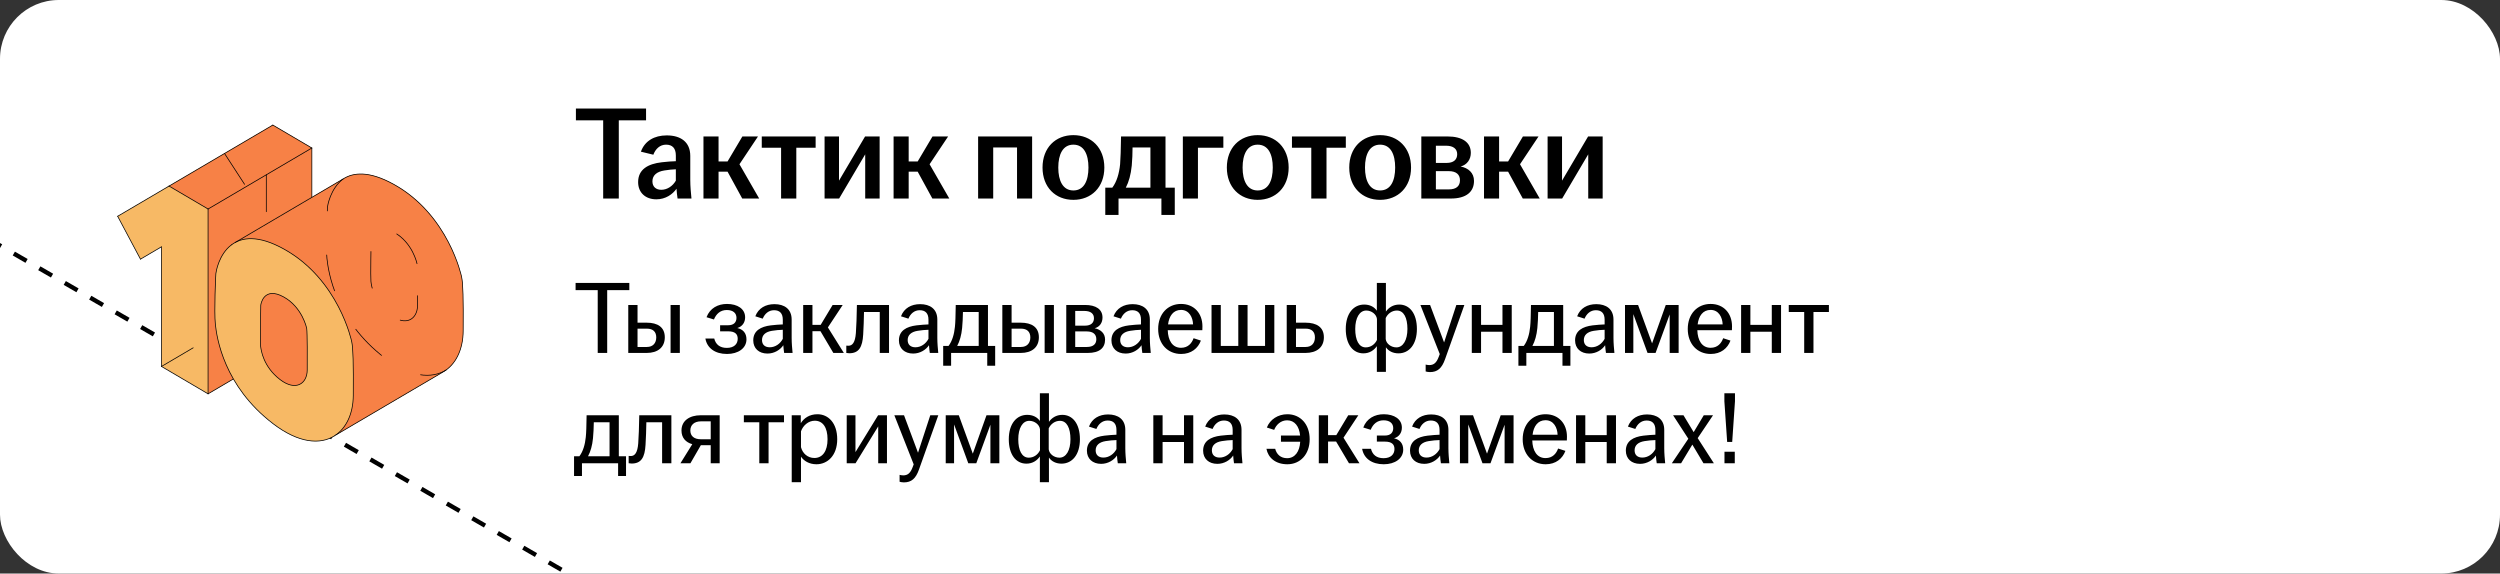
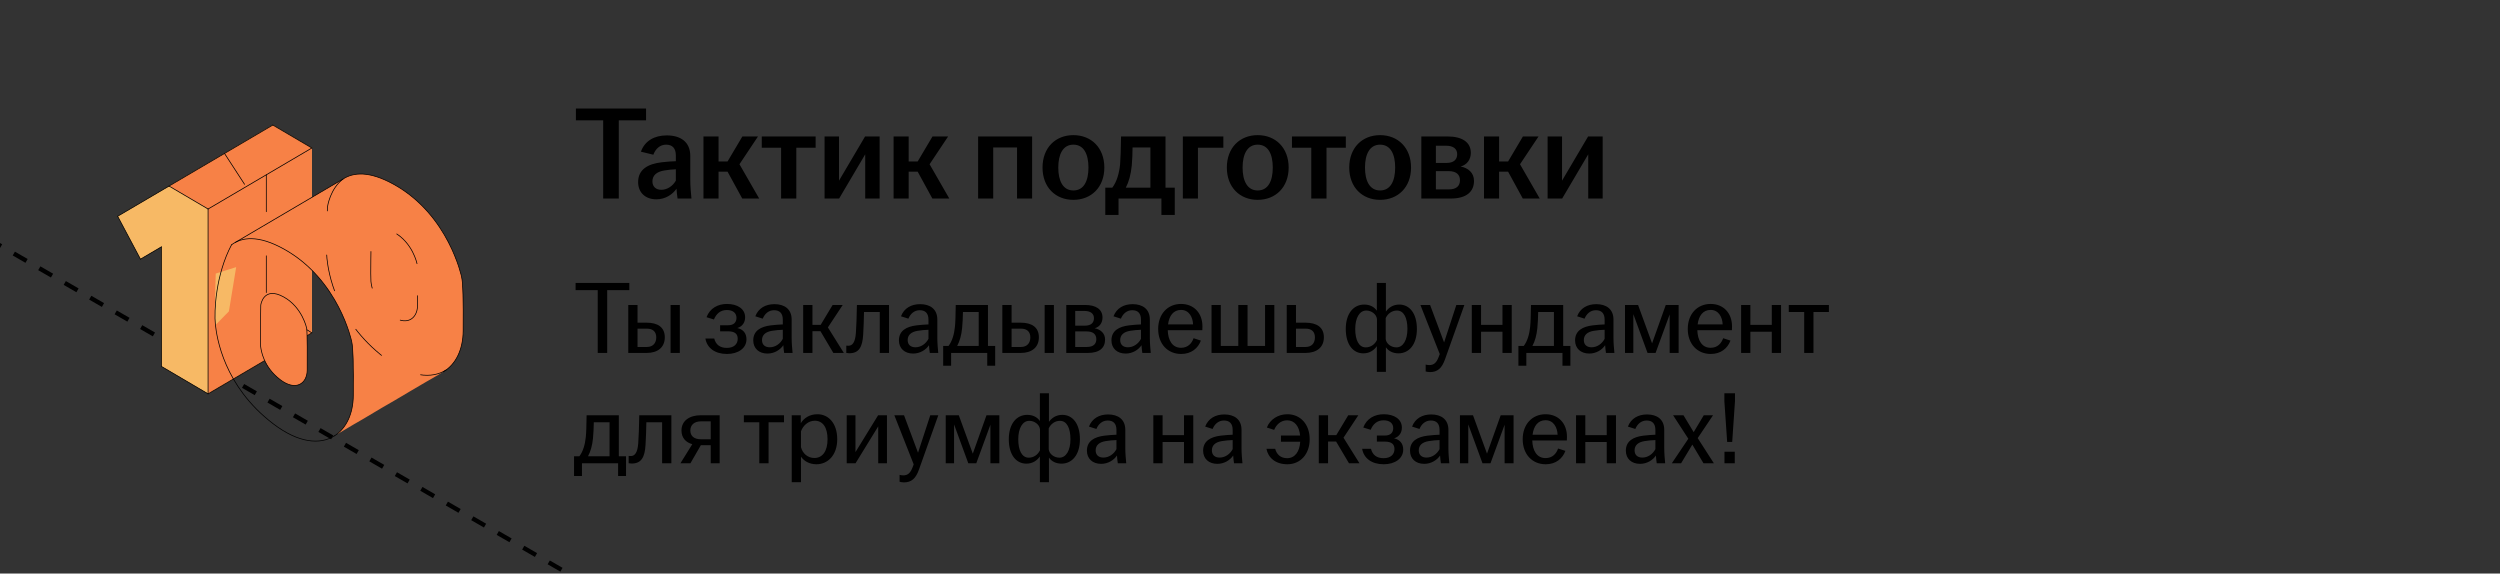
<svg xmlns="http://www.w3.org/2000/svg" width="340" height="78" viewBox="0 0 340 78" fill="none">
  <rect x="0" y="0" width="340" height="78" fill="#333333" stroke="none" />
  <g clip-path="url(#clip0_6485_11630)">
-     <rect width="340" height="78" rx="8" fill="white" />
    <path d="M-63.938 -3.516L167.001 129.817" stroke="black" stroke-width="0.6" stroke-linejoin="round" stroke-dasharray="2 2" />
    <path d="M21.941 33.566L21.959 49.83L28.292 53.555L42.412 45.266L42.403 20.131L37.099 17.008L23.006 25.29L16 29.41L19.102 35.239L21.941 33.566Z" fill="#F7B965" />
    <path d="M28.295 28.424L28.296 53.557L42.401 45.264L42.412 20.131L37.097 17L23.002 25.304L28.295 28.424Z" fill="#F78146" />
    <path d="M28.298 53.564L21.963 49.84" stroke="black" stroke-width="0.1" stroke-miterlimit="10" stroke-linecap="round" stroke-linejoin="round" />
    <path d="M28.297 28.426V53.562" stroke="black" stroke-width="0.1" stroke-miterlimit="10" stroke-linecap="round" stroke-linejoin="round" />
    <path d="M21.953 33.57V49.836" stroke="black" stroke-width="0.1" stroke-miterlimit="10" stroke-linecap="round" stroke-linejoin="round" />
    <path d="M21.952 33.57L19.102 35.246" stroke="black" stroke-width="0.1" stroke-miterlimit="10" stroke-linecap="round" stroke-linejoin="round" />
    <path d="M16 29.41L19.102 35.242" stroke="black" stroke-width="0.1" stroke-miterlimit="10" stroke-linecap="round" stroke-linejoin="round" />
    <path d="M16 29.412L22.987 25.305" stroke="black" stroke-width="0.1" stroke-miterlimit="10" stroke-linecap="round" stroke-linejoin="round" />
    <path d="M22.988 25.305L28.296 28.425" stroke="black" stroke-width="0.1" stroke-miterlimit="10" stroke-linecap="round" stroke-linejoin="round" />
    <path d="M28.297 28.426L42.411 20.129" stroke="black" stroke-width="0.1" stroke-miterlimit="10" stroke-linecap="round" stroke-linejoin="round" />
-     <path d="M42.412 20.129V45.266" stroke="black" stroke-width="0.1" stroke-miterlimit="10" stroke-linecap="round" stroke-linejoin="round" />
    <path d="M42.412 20.129L37.102 17.008" stroke="black" stroke-width="0.1" stroke-miterlimit="10" stroke-linecap="round" stroke-linejoin="round" />
    <path d="M37.103 17.008L22.988 25.305" stroke="black" stroke-width="0.1" stroke-miterlimit="10" stroke-linecap="round" stroke-linejoin="round" />
    <path d="M28.297 53.562L42.411 45.266" stroke="black" stroke-width="0.1" stroke-miterlimit="10" stroke-linecap="round" stroke-linejoin="round" />
    <path d="M36.217 23.789V38.839V41.458" stroke="black" stroke-width="0.1" stroke-miterlimit="10" stroke-linecap="round" stroke-linejoin="round" stroke-dasharray="5 6" />
    <path d="M30.535 20.871L33.47 25.389" stroke="black" stroke-width="0.1" stroke-miterlimit="10" stroke-linecap="round" stroke-linejoin="round" stroke-dasharray="5 6" />
    <path d="M42.413 45.268L36.217 41.457" stroke="black" stroke-width="0.1" stroke-miterlimit="10" stroke-linecap="round" stroke-linejoin="round" stroke-dasharray="5 6" />
-     <path d="M21.963 49.836L36.217 41.457" stroke="black" stroke-width="0.1" stroke-miterlimit="10" stroke-linecap="round" stroke-linejoin="round" stroke-dasharray="5 6" />
    <path d="M29.342 37.203L29.297 38.663L29.219 41.89L29.217 42.811L29.263 43.907L29.294 44.217L31.131 42.343L32.119 36.328L29.342 37.203Z" fill="#F7B965" />
-     <path d="M29.293 44.114L29.31 44.396L29.362 44.719L29.426 45.128L29.569 45.932L29.68 46.403L29.877 47.14L30.059 47.716L30.309 48.48L30.444 48.84L30.599 49.202C30.599 49.202 30.734 49.524 30.741 49.542C30.747 49.559 30.918 49.941 30.918 49.941L31.152 50.43L31.392 50.92L31.686 51.45L31.953 51.899L32.224 52.358L32.531 52.818L32.779 53.156L33.025 53.505L33.32 53.89L33.766 54.419L34.252 54.976L34.895 55.654L35.531 56.275L36.286 56.941L37.601 57.971L38.689 58.679L39.557 59.15L40.146 59.405L40.445 59.522L41.052 59.728L41.325 59.797L42.218 59.963L42.697 59.994L43.086 59.998L43.726 59.938L44.084 59.858L44.428 59.781L44.825 59.627L45.211 59.444L45.603 59.209L45.86 59.037L46.091 58.912L47.566 58.051L49.623 56.834L51.325 55.84L52.551 55.113L53.834 54.37L55.226 53.547L58.516 51.621L60.422 50.501L60.704 50.305L61.008 50.04L61.339 49.745L61.673 49.337L61.966 48.907L62.252 48.394L62.472 47.897L62.59 47.544L62.734 47.062L62.852 46.562L62.896 46.23L62.959 45.656L62.988 45.16L62.994 43.848L62.999 43.1L62.996 41.461L62.961 39.585L62.906 38.683L62.86 38.228L62.808 37.831L62.757 37.593L62.672 37.253L62.474 36.559L62.214 35.776L61.87 34.865L61.407 33.813L61.179 33.304L60.732 32.467L60.339 31.77L59.936 31.155L59.606 30.651L59.141 30.001L58.784 29.547L58.341 29.011L57.714 28.302L57.198 27.783L56.751 27.369L56.361 27.02L55.923 26.652L55.594 26.413L55.383 26.242L54.859 25.878L54.334 25.533L53.801 25.212L53.449 25.001L53.064 24.816L52.772 24.657L52.344 24.452L51.894 24.273L51.451 24.115L51.02 23.97L50.733 23.892L50.383 23.809L50.071 23.755L49.474 23.688L49.179 23.667L48.709 23.664L48.032 23.759L47.61 23.874L47.162 24.073L46.639 24.336L46.162 24.621L43.886 25.982L41.852 27.165L39.44 28.601L37.876 29.505L35.812 30.742L34.277 31.616L32.886 32.429L32.034 32.954L31.745 33.122L31.521 33.265L31.165 33.574L30.891 33.839L30.701 34.06L30.445 34.389L30.252 34.699L29.96 35.263L29.721 35.807L29.584 36.197L29.444 36.719L29.359 37.196C29.359 37.196 29.389 37.279 29.407 37.303C29.424 37.327 29.744 37.308 29.744 37.308" fill="#F7B965" />
    <path d="M32.252 32.848L32.46 32.752L32.826 32.637L33.211 32.547L33.552 32.488L33.821 32.47L34.345 32.469L34.75 32.493L35.076 32.553L35.331 32.574L35.582 32.651L35.974 32.744L36.397 32.864L36.757 32.993L37.085 33.126L37.612 33.364L38.219 33.652L38.666 33.906L39.343 34.306L40.012 34.742L40.484 35.082L40.82 35.336L41.268 35.68L41.679 36.034L42.113 36.466L42.452 36.778L42.705 37.043L43.094 37.469L43.521 37.937L43.861 38.376L44.277 38.905L44.663 39.436L45.058 40.047L45.646 41.007L46.249 42.15L46.424 42.523L46.648 43.005L46.894 43.567L47.106 44.127L47.259 44.556L47.397 44.959L47.539 45.377L47.658 45.771L47.809 46.364L47.881 46.736L47.913 46.932L47.968 47.587L48.015 48.318L48.041 49.183L48.033 50.071L48.066 51.225L48.041 52.245L48.054 53.2L48.044 54.197L48.014 54.529L47.996 54.78L47.948 55.126L47.869 55.524L47.778 55.92L47.717 56.132L47.535 56.67L47.318 57.178L47.069 57.631L46.911 57.859L46.677 58.194L46.342 58.576L46.076 58.824L45.815 59.045L46.065 58.926L46.857 58.461L48.141 57.699L49.299 57.031L51.999 55.425L53.633 54.479L55.913 53.13L57.926 51.947L59.596 50.986L60.257 50.579L60.55 50.396L60.785 50.219L61.05 50.001L61.217 49.836L61.391 49.673L61.527 49.51L61.631 49.387L61.785 49.175L61.9 49.012L62.036 48.804L62.192 48.528L62.321 48.232L62.382 48.117L62.55 47.667L62.667 47.343L62.726 47.116L62.772 46.916L62.811 46.75L62.896 46.267L62.953 45.825L62.968 45.57L62.991 45.39L62.983 45.004L62.992 44.432L62.996 43.93L62.995 41.852L62.941 39.364L62.904 38.605L62.877 38.289L62.83 37.972L62.766 37.589L62.645 37.139L62.523 36.716L62.331 36.079L62.158 35.601L62.003 35.225L61.635 34.283L61.377 33.723L61.069 33.115L60.744 32.513L60.474 31.999L60.151 31.463L59.915 31.1L59.657 30.722L59.437 30.398L59.216 30.087L58.957 29.751L58.658 29.378L58.393 29.044L58.127 28.753L57.882 28.494L57.682 28.263L57.471 28.042L57.185 27.769L56.923 27.511L56.663 27.283L56.4 27.057L56.09 26.788L55.684 26.464L55.289 26.176L54.876 25.881L54.511 25.625L54.249 25.477L53.921 25.274L53.488 25.041L53.072 24.819L52.84 24.684L52.285 24.433L51.833 24.247L51.335 24.069L50.857 23.931L50.605 23.849L50.186 23.772L49.752 23.701L49.379 23.664L49.048 23.664L48.595 23.683L48.151 23.741L47.831 23.813L47.568 23.887L47.249 24.011L46.994 24.137L46.072 24.68L38.5 29.134L35.892 30.679L34.302 31.603L33.16 32.276L32.707 32.535L32.373 32.742L32.252 32.848Z" fill="#F78146" />
    <path d="M41.709 44.705L41.73 45.102L41.75 45.337L41.779 47.302L41.783 50.402L41.765 50.697L41.686 51.063L41.573 51.385L41.405 51.718L41.254 51.885L41.117 52.027L40.91 52.182L40.66 52.308L40.409 52.379L40.231 52.409L39.908 52.414L39.693 52.383L39.438 52.336L39.215 52.274L38.899 52.123L38.642 51.991L38.355 51.827L38.044 51.586L37.827 51.395L37.428 51.052L37.145 50.755L36.938 50.518L36.626 50.141L36.323 49.665L36.142 49.313L35.999 49.045L35.893 48.821L35.788 48.546L35.717 48.281L35.631 47.975L35.579 47.766L35.483 47.406L35.46 47.164L35.435 46.862L35.432 46.639L35.463 41.522L35.499 41.328L35.553 41.16L35.621 40.975L35.679 40.796L35.877 40.506L35.991 40.383L36.051 40.298L36.169 40.211L36.366 40.08L36.656 39.958L37.067 39.926L37.267 39.914L37.522 39.963L37.709 40.021L38.02 40.108L38.373 40.273L38.693 40.434L39.064 40.701L39.326 40.867L39.471 40.984L39.712 41.194L40.148 41.663L40.384 41.916L40.582 42.213L40.836 42.547L41.092 43.009L41.311 43.492L41.489 43.922L41.617 44.313L41.692 44.59L41.709 44.705Z" fill="#F78146" />
    <path d="M45.497 59.271C47.097 58.255 48.028 56.253 48.045 53.814C48.075 49.448 48.029 47.332 47.83 46.456C47.83 46.456 46.098 38.011 38.593 33.86C35.079 31.917 32.864 32.265 31.488 33.295" stroke="black" stroke-width="0.1" stroke-miterlimit="10" stroke-linecap="round" stroke-linejoin="round" />
-     <path d="M31.489 33.293C29.764 34.584 29.387 36.948 29.356 37.213C29.342 37.334 29.098 42.33 29.291 44.121C29.484 45.913 30.429 52.498 37.148 57.63C40.625 60.285 43.555 60.504 45.498 59.269" stroke="black" stroke-width="0.1" stroke-miterlimit="10" stroke-linecap="round" stroke-linejoin="round" />
+     <path d="M31.489 33.293C29.342 37.334 29.098 42.33 29.291 44.121C29.484 45.913 30.429 52.498 37.148 57.63C40.625 60.285 43.555 60.504 45.498 59.269" stroke="black" stroke-width="0.1" stroke-miterlimit="10" stroke-linecap="round" stroke-linejoin="round" />
    <path d="M46.664 24.34C44.94 25.631 44.531 27.993 44.531 28.26C44.531 28.739 44.273 33.377 44.466 35.168C44.66 36.96 45.605 43.544 52.324 48.677C55.8 51.332 58.73 51.551 60.673 50.316" stroke="black" stroke-width="0.1" stroke-miterlimit="10" stroke-linecap="round" stroke-linejoin="round" stroke-dasharray="5 6" />
    <path d="M41.709 44.647C41.709 44.647 41.123 41.792 38.586 40.389C35.91 38.908 35.469 41.318 35.463 41.523C35.458 41.732 35.376 46.456 35.441 47.062C35.507 47.667 35.826 49.894 38.098 51.629C40.24 53.265 41.769 52.164 41.782 50.338C41.792 48.862 41.805 45.325 41.709 44.647Z" stroke="black" stroke-width="0.1" stroke-miterlimit="10" stroke-linejoin="round" />
    <path d="M56.714 35.852C56.714 35.852 56.128 32.998 53.591 31.594C50.914 30.114 50.468 32.566 50.468 32.728C50.468 32.89 50.381 37.662 50.446 38.267C50.511 38.873 50.831 41.099 53.102 42.834C55.245 44.471 56.774 43.37 56.787 41.544C56.797 40.067 56.781 36.148 56.714 35.852Z" stroke="black" stroke-width="0.1" stroke-miterlimit="10" stroke-linecap="round" stroke-linejoin="round" stroke-dasharray="5 6" />
    <path d="M60.265 50.583C61.975 49.605 62.975 47.546 62.992 45.017C63.023 40.651 62.976 38.535 62.778 37.659C62.778 37.659 61.046 29.215 53.54 25.063C50.216 23.225 48.055 23.437 46.666 24.338" stroke="black" stroke-width="0.1" stroke-miterlimit="10" stroke-linejoin="round" />
    <path d="M31.963 32.988L46.675 24.332" stroke="black" stroke-width="0.1" stroke-miterlimit="10" stroke-linejoin="round" />
-     <path d="M45.641 59.175L60.265 50.582" stroke="black" stroke-width="0.1" stroke-miterlimit="10" stroke-linejoin="round" />
    <path d="M82.032 27V16.362H78.324V14.76H87.864V16.362H84.156V27H82.032ZM89.269 27.108C87.775 27.108 86.785 26.19 86.785 24.768C86.785 23.04 88.117 22.284 90.007 22.068C90.709 21.978 91.393 21.942 91.915 21.924V21.15C91.915 20.16 91.447 19.674 90.583 19.674C89.737 19.674 89.143 20.268 88.855 21.042L87.163 20.628C87.685 19.17 88.981 18.414 90.673 18.414C92.563 18.414 93.877 19.296 93.877 21.204V24.462C93.877 25.362 93.967 26.262 94.039 27H92.149C92.095 26.604 92.023 26.082 92.005 25.668C91.483 26.424 90.511 27.108 89.269 27.108ZM88.729 24.66C88.729 25.398 89.215 25.812 89.935 25.812C90.763 25.812 91.501 25.29 91.915 24.57V23.022C91.411 23.04 90.907 23.094 90.349 23.184C89.323 23.346 88.729 23.85 88.729 24.66ZM95.671 27V18.558H97.723V21.96H98.947L100.963 18.558H103.087L100.567 22.338L103.249 27H100.945L98.947 23.346H97.723V27H95.671ZM106.228 27V20.088H103.6V18.558H110.926V20.088H108.298V27H106.228ZM112.142 27V18.558H114.104V24.57L117.65 18.558H119.63V27H117.668V20.988L114.122 27H112.142ZM121.528 27V18.558H123.58V21.96H124.804L126.82 18.558H128.944L126.424 22.338L129.106 27H126.802L124.804 23.346H123.58V27H121.528ZM133.024 27V18.558H140.368V27H138.316V20.052H135.076V27H133.024ZM145.978 27.18C143.548 27.18 141.784 25.47 141.784 22.788C141.784 20.088 143.548 18.378 145.978 18.378C148.408 18.378 150.19 20.088 150.19 22.788C150.19 25.47 148.408 27.18 145.978 27.18ZM143.926 22.788C143.926 24.588 144.556 25.902 145.978 25.902C147.418 25.902 148.03 24.588 148.03 22.788C148.03 20.988 147.418 19.674 145.978 19.674C144.556 19.674 143.926 20.988 143.926 22.788ZM150.319 29.232V25.524H151.273C151.885 24.714 152.209 23.58 152.335 22.338C152.407 21.438 152.425 20.43 152.461 18.558H158.509V25.524H159.769V29.232H157.951V27H152.119V29.232H150.319ZM153.109 25.524H156.457V20.052H154.027C154.027 20.862 153.991 21.672 153.919 22.518C153.793 23.76 153.523 24.732 153.109 25.524ZM160.868 27V18.558H166.376V20.088H162.92V27H160.868ZM171.045 27.18C168.615 27.18 166.851 25.47 166.851 22.788C166.851 20.088 168.615 18.378 171.045 18.378C173.475 18.378 175.257 20.088 175.257 22.788C175.257 25.47 173.475 27.18 171.045 27.18ZM168.993 22.788C168.993 24.588 169.623 25.902 171.045 25.902C172.485 25.902 173.097 24.588 173.097 22.788C173.097 20.988 172.485 19.674 171.045 19.674C169.623 19.674 168.993 20.988 168.993 22.788ZM178.334 27V20.088H175.706V18.558H183.032V20.088H180.404V27H178.334ZM187.691 27.18C185.261 27.18 183.497 25.47 183.497 22.788C183.497 20.088 185.261 18.378 187.691 18.378C190.121 18.378 191.903 20.088 191.903 22.788C191.903 25.47 190.121 27.18 187.691 27.18ZM185.639 22.788C185.639 24.588 186.269 25.902 187.691 25.902C189.131 25.902 189.743 24.588 189.743 22.788C189.743 20.988 189.131 19.674 187.691 19.674C186.269 19.674 185.639 20.988 185.639 22.788ZM193.3 27V18.558H196.864C198.844 18.558 200.032 19.332 200.032 20.79C200.032 21.672 199.528 22.41 198.646 22.644C199.672 22.842 200.464 23.49 200.464 24.606C200.464 26.082 199.42 27 197.314 27H193.3ZM195.28 25.758H197.044C198.07 25.758 198.556 25.29 198.556 24.516C198.556 23.742 198.052 23.274 197.026 23.274H195.28V25.758ZM195.28 22.158H196.738C197.674 22.158 198.178 21.726 198.178 20.97C198.178 20.25 197.656 19.818 196.666 19.818H195.28V22.158ZM201.825 27V18.558H203.877V21.96H205.101L207.117 18.558H209.241L206.721 22.338L209.403 27H207.099L205.101 23.346H203.877V27H201.825ZM210.474 27V18.558H212.436V24.57L215.982 18.558H217.962V27H216V20.988L212.454 27H210.474Z" fill="black" />
    <path d="M81.29 48V39.46H78.28V38.48H85.588V39.46H82.578V48H81.29ZM85.444 48V41.476H86.704V43.884H87.95C89.448 43.884 90.413 44.5 90.413 45.872C90.413 47.244 89.448 48 87.95 48H85.444ZM86.704 47.188H87.978C88.817 47.188 89.251 46.642 89.251 45.886C89.251 45.13 88.817 44.696 87.978 44.696H86.704V47.188ZM91.198 48V41.476H92.457V48H91.198ZM98.873 48.14C97.235 48.14 96.157 47.328 95.933 46.04H97.137C97.333 46.838 97.893 47.314 98.845 47.314C99.839 47.314 100.329 46.782 100.329 46.068C100.329 45.438 99.965 45.06 99.027 45.06H97.935V44.234H99.027C99.811 44.234 100.161 43.814 100.161 43.226C100.161 42.596 99.713 42.162 98.845 42.162C97.963 42.162 97.403 42.694 97.095 43.45L96.087 43.142C96.549 41.91 97.641 41.336 98.873 41.336C100.301 41.336 101.337 42.008 101.337 43.156C101.337 43.842 100.973 44.402 100.273 44.612C101.043 44.78 101.519 45.298 101.519 46.152C101.519 47.356 100.399 48.14 98.873 48.14ZM104.375 48.084C103.213 48.084 102.443 47.384 102.443 46.292C102.443 44.976 103.465 44.416 104.837 44.248C105.425 44.178 106.027 44.136 106.461 44.122V43.478C106.461 42.61 106.041 42.19 105.271 42.19C104.515 42.19 103.997 42.694 103.731 43.338L102.723 43.016C103.143 41.91 104.123 41.364 105.327 41.364C106.671 41.364 107.665 42.022 107.665 43.464V45.956C107.665 46.67 107.735 47.412 107.791 48H106.643C106.601 47.692 106.545 47.286 106.531 46.95C106.125 47.566 105.327 48.084 104.375 48.084ZM103.633 46.25C103.633 46.88 104.039 47.23 104.683 47.23C105.439 47.23 106.111 46.754 106.461 46.082V44.85C105.985 44.864 105.509 44.906 104.991 44.99C104.109 45.13 103.633 45.564 103.633 46.25ZM109.233 48V41.476H110.493V44.178H111.613L113.237 41.476H114.609L112.593 44.528L114.763 48H113.335L111.585 45.046H110.493V48H109.233ZM115.503 48.042C115.377 48.042 115.251 48.028 115.097 48V47.006C115.181 47.02 115.279 47.02 115.391 47.02C115.923 47.02 116.301 46.586 116.399 45.298C116.469 44.346 116.511 43.1 116.539 41.476H120.907V48H119.647V42.428H117.505C117.491 43.436 117.449 44.542 117.393 45.494C117.295 47.216 116.805 48.042 115.503 48.042ZM124.186 48.084C123.024 48.084 122.254 47.384 122.254 46.292C122.254 44.976 123.276 44.416 124.648 44.248C125.236 44.178 125.838 44.136 126.272 44.122V43.478C126.272 42.61 125.852 42.19 125.082 42.19C124.326 42.19 123.808 42.694 123.542 43.338L122.534 43.016C122.954 41.91 123.934 41.364 125.138 41.364C126.482 41.364 127.476 42.022 127.476 43.464V45.956C127.476 46.67 127.546 47.412 127.602 48H126.454C126.412 47.692 126.356 47.286 126.342 46.95C125.936 47.566 125.138 48.084 124.186 48.084ZM123.444 46.25C123.444 46.88 123.85 47.23 124.494 47.23C125.25 47.23 125.922 46.754 126.272 46.082V44.85C125.796 44.864 125.32 44.906 124.802 44.99C123.92 45.13 123.444 45.564 123.444 46.25ZM128.273 49.736V47.048H129.001C129.505 46.39 129.771 45.438 129.869 44.458C129.939 43.8 129.953 43.03 129.981 41.476H134.363V47.048H135.343V49.736H134.265V48H129.351V49.736H128.273ZM130.177 47.048H133.103V42.428H130.961C130.947 43.156 130.919 43.912 130.849 44.612C130.751 45.592 130.527 46.39 130.177 47.048ZM136.317 48V41.476H137.577V43.884H138.823C140.321 43.884 141.287 44.5 141.287 45.872C141.287 47.244 140.321 48 138.823 48H136.317ZM137.577 47.188H138.851C139.691 47.188 140.125 46.642 140.125 45.886C140.125 45.13 139.691 44.696 138.851 44.696H137.577V47.188ZM142.071 48V41.476H143.331V48H142.071ZM145.012 48V41.476H147.574C149.044 41.476 149.94 42.064 149.94 43.184C149.94 43.87 149.576 44.458 148.876 44.64C149.674 44.808 150.29 45.312 150.29 46.18C150.29 47.314 149.534 48 147.938 48H145.012ZM146.23 47.188H147.812C148.708 47.188 149.1 46.768 149.1 46.138C149.1 45.48 148.68 45.074 147.798 45.074H146.23V47.188ZM146.23 44.29H147.56C148.372 44.29 148.778 43.898 148.778 43.282C148.778 42.68 148.358 42.288 147.476 42.288H146.23V44.29ZM153.088 48.084C151.926 48.084 151.156 47.384 151.156 46.292C151.156 44.976 152.178 44.416 153.55 44.248C154.138 44.178 154.74 44.136 155.174 44.122V43.478C155.174 42.61 154.754 42.19 153.984 42.19C153.228 42.19 152.71 42.694 152.444 43.338L151.436 43.016C151.856 41.91 152.836 41.364 154.04 41.364C155.384 41.364 156.378 42.022 156.378 43.464V45.956C156.378 46.67 156.448 47.412 156.504 48H155.356C155.314 47.692 155.258 47.286 155.244 46.95C154.838 47.566 154.04 48.084 153.088 48.084ZM152.346 46.25C152.346 46.88 152.752 47.23 153.396 47.23C154.152 47.23 154.824 46.754 155.174 46.082V44.85C154.698 44.864 154.222 44.906 153.704 44.99C152.822 45.13 152.346 45.564 152.346 46.25ZM160.633 48.14C158.813 48.14 157.511 46.782 157.511 44.738C157.511 42.694 158.813 41.336 160.619 41.336C162.397 41.336 163.531 42.61 163.531 44.388C163.531 44.626 163.531 44.78 163.517 44.906H158.813C158.855 46.278 159.429 47.3 160.619 47.3C161.585 47.3 162.089 46.67 162.327 45.998L163.321 46.32C162.929 47.37 162.019 48.14 160.633 48.14ZM158.855 44.122H162.257C162.229 43.184 161.739 42.148 160.619 42.148C159.569 42.148 158.995 42.974 158.855 44.122ZM164.768 48V41.476H166.028V47.048H168.408V41.476H169.668V47.048H172.048V41.476H173.308V48H164.768ZM174.994 48V41.476H176.254V43.884H177.542C179.068 43.884 180.048 44.5 180.048 45.872C180.048 47.244 179.068 48 177.542 48H174.994ZM176.254 47.188H177.57C178.41 47.188 178.83 46.642 178.83 45.886C178.83 45.13 178.41 44.696 177.57 44.696H176.254V47.188ZM187.252 50.576V47.076C186.888 47.608 186.286 48.056 185.418 48.056C184.018 48.056 183.024 46.852 183.024 44.738C183.024 42.624 184.088 41.42 185.53 41.42C186.286 41.42 186.902 41.728 187.252 42.26V38.48H188.484V42.372C188.848 41.854 189.45 41.42 190.304 41.42C191.704 41.42 192.698 42.624 192.698 44.738C192.698 46.852 191.634 48.056 190.192 48.056C189.45 48.056 188.834 47.748 188.484 47.23V50.576H187.252ZM184.312 44.738C184.312 46.25 184.802 47.244 185.74 47.244C186.412 47.244 186.986 46.838 187.266 46.236V43.38C187.196 42.75 186.538 42.232 185.81 42.232C184.9 42.232 184.312 43.226 184.312 44.738ZM188.456 46.11C188.526 46.74 189.184 47.244 189.912 47.244C190.822 47.244 191.41 46.25 191.41 44.738C191.41 43.226 190.92 42.232 189.982 42.232C189.31 42.232 188.736 42.652 188.456 43.254V46.11ZM194.478 50.604C194.268 50.604 194.03 50.562 193.89 50.52V49.582C194.002 49.61 194.198 49.652 194.38 49.652C195.024 49.652 195.374 49.302 195.654 48.56L195.808 48.154L193.176 41.476H194.492L196.396 46.572L198.062 41.476H199.154L196.522 48.868C196.088 50.086 195.5 50.604 194.478 50.604ZM200.164 48V41.476H201.424V44.178H204.336V41.476H205.596V48H204.336V45.116H201.424V48H200.164ZM206.504 49.736V47.048H207.232C207.736 46.39 208.002 45.438 208.1 44.458C208.17 43.8 208.184 43.03 208.212 41.476H212.594V47.048H213.574V49.736H212.496V48H207.582V49.736H206.504ZM208.408 47.048H211.334V42.428H209.192C209.178 43.156 209.15 43.912 209.08 44.612C208.982 45.592 208.758 46.39 208.408 47.048ZM216.143 48.084C214.981 48.084 214.211 47.384 214.211 46.292C214.211 44.976 215.233 44.416 216.605 44.248C217.193 44.178 217.795 44.136 218.229 44.122V43.478C218.229 42.61 217.809 42.19 217.039 42.19C216.283 42.19 215.765 42.694 215.499 43.338L214.491 43.016C214.911 41.91 215.891 41.364 217.095 41.364C218.439 41.364 219.433 42.022 219.433 43.464V45.956C219.433 46.67 219.503 47.412 219.559 48H218.411C218.369 47.692 218.313 47.286 218.299 46.95C217.893 47.566 217.095 48.084 216.143 48.084ZM215.401 46.25C215.401 46.88 215.807 47.23 216.451 47.23C217.207 47.23 217.879 46.754 218.229 46.082V44.85C217.753 44.864 217.277 44.906 216.759 44.99C215.877 45.13 215.401 45.564 215.401 46.25ZM221 48V41.476H222.778L224.682 46.698L226.544 41.476H228.294V48H227.076V42.764L225.158 48H224.066L222.134 42.722V48H221ZM232.657 48.14C230.837 48.14 229.535 46.782 229.535 44.738C229.535 42.694 230.837 41.336 232.643 41.336C234.421 41.336 235.555 42.61 235.555 44.388C235.555 44.626 235.555 44.78 235.541 44.906H230.837C230.879 46.278 231.453 47.3 232.643 47.3C233.609 47.3 234.113 46.67 234.351 45.998L235.345 46.32C234.953 47.37 234.043 48.14 232.657 48.14ZM230.879 44.122H234.281C234.253 43.184 233.763 42.148 232.643 42.148C231.593 42.148 231.019 42.974 230.879 44.122ZM236.791 48V41.476H238.051V44.178H240.963V41.476H242.223V48H240.963V45.116H238.051V48H236.791ZM245.371 48V42.428H243.271V41.476H248.731V42.428H246.631V48H245.371ZM78.07 64.736V62.048H78.798C79.302 61.39 79.568 60.438 79.666 59.458C79.736 58.8 79.75 58.03 79.778 56.476H84.16V62.048H85.14V64.736H84.062V63H79.148V64.736H78.07ZM79.974 62.048H82.9V57.428H80.758C80.744 58.156 80.716 58.912 80.646 59.612C80.548 60.592 80.324 61.39 79.974 62.048ZM85.903 63.042C85.777 63.042 85.651 63.028 85.497 63V62.006C85.581 62.02 85.679 62.02 85.791 62.02C86.323 62.02 86.701 61.586 86.799 60.298C86.869 59.346 86.911 58.1 86.939 56.476H91.307V63H90.047V57.428H87.905C87.891 58.436 87.849 59.542 87.793 60.494C87.695 62.216 87.205 63.042 85.903 63.042ZM96.658 63V60.55H95.314L93.9 63H92.542L94.152 60.41C93.256 60.158 92.682 59.542 92.682 58.548C92.682 57.19 93.816 56.476 95.286 56.476H97.876V63H96.658ZM93.886 58.548C93.886 59.276 94.376 59.738 95.3 59.738H96.658V57.302H95.342C94.39 57.302 93.886 57.82 93.886 58.548ZM103.265 63V57.428H101.165V56.476H106.625V57.428H104.525V63H103.265ZM107.674 65.576V56.476H108.906V57.554C109.326 56.882 110.068 56.336 111.174 56.336C112.644 56.336 113.862 57.526 113.862 59.738C113.862 61.95 112.546 63.14 111.034 63.14C110.054 63.14 109.312 62.678 108.934 62.104V65.576H107.674ZM108.934 60.816C109.144 61.656 109.844 62.286 110.754 62.286C111.874 62.286 112.546 61.348 112.546 59.738C112.546 58.128 111.902 57.218 110.81 57.218C109.942 57.218 109.214 57.862 108.934 58.66V60.816ZM115.153 63V56.476H116.343V61.488L119.423 56.476H120.627V63H119.437V57.988L116.357 63H115.153ZM122.933 65.604C122.723 65.604 122.485 65.562 122.345 65.52V64.582C122.457 64.61 122.653 64.652 122.835 64.652C123.479 64.652 123.829 64.302 124.109 63.56L124.263 63.154L121.631 56.476H122.947L124.851 61.572L126.517 56.476H127.609L124.977 63.868C124.543 65.086 123.955 65.604 122.933 65.604ZM128.619 63V56.476H130.397L132.301 61.698L134.163 56.476H135.913V63H134.695V57.764L132.777 63H131.685L129.753 57.722V63H128.619ZM141.424 65.576V62.076C141.06 62.608 140.458 63.056 139.59 63.056C138.19 63.056 137.196 61.852 137.196 59.738C137.196 57.624 138.26 56.42 139.702 56.42C140.458 56.42 141.074 56.728 141.424 57.26V53.48H142.656V57.372C143.02 56.854 143.622 56.42 144.476 56.42C145.876 56.42 146.87 57.624 146.87 59.738C146.87 61.852 145.806 63.056 144.364 63.056C143.622 63.056 143.006 62.748 142.656 62.23V65.576H141.424ZM138.484 59.738C138.484 61.25 138.974 62.244 139.912 62.244C140.584 62.244 141.158 61.838 141.438 61.236V58.38C141.368 57.75 140.71 57.232 139.982 57.232C139.072 57.232 138.484 58.226 138.484 59.738ZM142.628 61.11C142.698 61.74 143.356 62.244 144.084 62.244C144.994 62.244 145.582 61.25 145.582 59.738C145.582 58.226 145.092 57.232 144.154 57.232C143.482 57.232 142.908 57.652 142.628 58.254V61.11ZM149.752 63.084C148.59 63.084 147.82 62.384 147.82 61.292C147.82 59.976 148.842 59.416 150.214 59.248C150.802 59.178 151.404 59.136 151.838 59.122V58.478C151.838 57.61 151.418 57.19 150.648 57.19C149.892 57.19 149.374 57.694 149.108 58.338L148.1 58.016C148.52 56.91 149.5 56.364 150.704 56.364C152.048 56.364 153.042 57.022 153.042 58.464V60.956C153.042 61.67 153.112 62.412 153.168 63H152.02C151.978 62.692 151.922 62.286 151.908 61.95C151.502 62.566 150.704 63.084 149.752 63.084ZM149.01 61.25C149.01 61.88 149.416 62.23 150.06 62.23C150.816 62.23 151.488 61.754 151.838 61.082V59.85C151.362 59.864 150.886 59.906 150.368 59.99C149.486 60.13 149.01 60.564 149.01 61.25ZM156.852 63V56.476H158.112V59.178H161.024V56.476H162.284V63H161.024V60.116H158.112V63H156.852ZM165.557 63.084C164.395 63.084 163.625 62.384 163.625 61.292C163.625 59.976 164.647 59.416 166.019 59.248C166.607 59.178 167.209 59.136 167.643 59.122V58.478C167.643 57.61 167.223 57.19 166.453 57.19C165.697 57.19 165.179 57.694 164.913 58.338L163.905 58.016C164.325 56.91 165.305 56.364 166.509 56.364C167.853 56.364 168.847 57.022 168.847 58.464V60.956C168.847 61.67 168.917 62.412 168.973 63H167.825C167.783 62.692 167.727 62.286 167.713 61.95C167.307 62.566 166.509 63.084 165.557 63.084ZM164.815 61.25C164.815 61.88 165.221 62.23 165.865 62.23C166.621 62.23 167.293 61.754 167.643 61.082V59.85C167.167 59.864 166.691 59.906 166.173 59.99C165.291 60.13 164.815 60.564 164.815 61.25ZM175.078 63.14C173.468 63.14 172.46 62.244 172.236 61.04H173.426C173.622 61.782 174.154 62.314 175.05 62.314C176.114 62.314 176.758 61.404 176.828 60.074H174.21V59.234H176.814C176.702 57.988 176.072 57.162 175.05 57.162C174.168 57.162 173.552 57.792 173.286 58.464L172.292 58.142C172.726 57.036 173.818 56.336 175.078 56.336C176.856 56.336 178.116 57.694 178.116 59.738C178.116 61.782 176.842 63.14 175.078 63.14ZM179.356 63V56.476H180.616V59.178H181.736L183.36 56.476H184.732L182.716 59.528L184.886 63H183.458L181.708 60.046H180.616V63H179.356ZM188.191 63.14C186.553 63.14 185.475 62.328 185.251 61.04H186.455C186.651 61.838 187.211 62.314 188.163 62.314C189.157 62.314 189.647 61.782 189.647 61.068C189.647 60.438 189.283 60.06 188.345 60.06H187.253V59.234H188.345C189.129 59.234 189.479 58.814 189.479 58.226C189.479 57.596 189.031 57.162 188.163 57.162C187.281 57.162 186.721 57.694 186.413 58.45L185.405 58.142C185.867 56.91 186.959 56.336 188.191 56.336C189.619 56.336 190.655 57.008 190.655 58.156C190.655 58.842 190.291 59.402 189.591 59.612C190.361 59.78 190.837 60.298 190.837 61.152C190.837 62.356 189.717 63.14 188.191 63.14ZM193.694 63.084C192.532 63.084 191.762 62.384 191.762 61.292C191.762 59.976 192.784 59.416 194.156 59.248C194.744 59.178 195.346 59.136 195.78 59.122V58.478C195.78 57.61 195.36 57.19 194.59 57.19C193.834 57.19 193.316 57.694 193.05 58.338L192.042 58.016C192.462 56.91 193.442 56.364 194.646 56.364C195.99 56.364 196.984 57.022 196.984 58.464V60.956C196.984 61.67 197.054 62.412 197.11 63H195.962C195.92 62.692 195.864 62.286 195.85 61.95C195.444 62.566 194.646 63.084 193.694 63.084ZM192.952 61.25C192.952 61.88 193.358 62.23 194.002 62.23C194.758 62.23 195.43 61.754 195.78 61.082V59.85C195.304 59.864 194.828 59.906 194.31 59.99C193.428 60.13 192.952 60.564 192.952 61.25ZM198.551 63V56.476H200.329L202.233 61.698L204.095 56.476H205.845V63H204.627V57.764L202.709 63H201.617L199.685 57.722V63H198.551ZM210.208 63.14C208.388 63.14 207.086 61.782 207.086 59.738C207.086 57.694 208.388 56.336 210.194 56.336C211.972 56.336 213.106 57.61 213.106 59.388C213.106 59.626 213.106 59.78 213.092 59.906H208.388C208.43 61.278 209.004 62.3 210.194 62.3C211.16 62.3 211.664 61.67 211.902 60.998L212.896 61.32C212.504 62.37 211.594 63.14 210.208 63.14ZM208.43 59.122H211.832C211.804 58.184 211.314 57.148 210.194 57.148C209.144 57.148 208.57 57.974 208.43 59.122ZM214.342 63V56.476H215.602V59.178H218.514V56.476H219.774V63H218.514V60.116H215.602V63H214.342ZM223.047 63.084C221.885 63.084 221.115 62.384 221.115 61.292C221.115 59.976 222.137 59.416 223.509 59.248C224.097 59.178 224.699 59.136 225.133 59.122V58.478C225.133 57.61 224.713 57.19 223.943 57.19C223.187 57.19 222.669 57.694 222.403 58.338L221.395 58.016C221.815 56.91 222.795 56.364 223.999 56.364C225.343 56.364 226.337 57.022 226.337 58.464V60.956C226.337 61.67 226.407 62.412 226.463 63H225.315C225.273 62.692 225.217 62.286 225.203 61.95C224.797 62.566 223.999 63.084 223.047 63.084ZM222.305 61.25C222.305 61.88 222.711 62.23 223.355 62.23C224.111 62.23 224.783 61.754 225.133 61.082V59.85C224.657 59.864 224.181 59.906 223.663 59.99C222.781 60.13 222.305 60.564 222.305 61.25ZM227.372 63L229.612 59.668L227.54 56.476H228.954L230.34 58.772L231.712 56.476H232.972L230.886 59.584L233.084 63H231.67L230.158 60.466L228.632 63H227.372ZM234.893 60.102L234.515 54.572V53.48H235.957V54.572L235.579 60.102H234.893ZM234.529 63V61.432H235.929V63H234.529Z" fill="black" />
  </g>
  <defs>
    <clipPath id="clip0_6485_11630">
      <rect width="340" height="78" rx="8" fill="white" />
    </clipPath>
  </defs>
</svg>